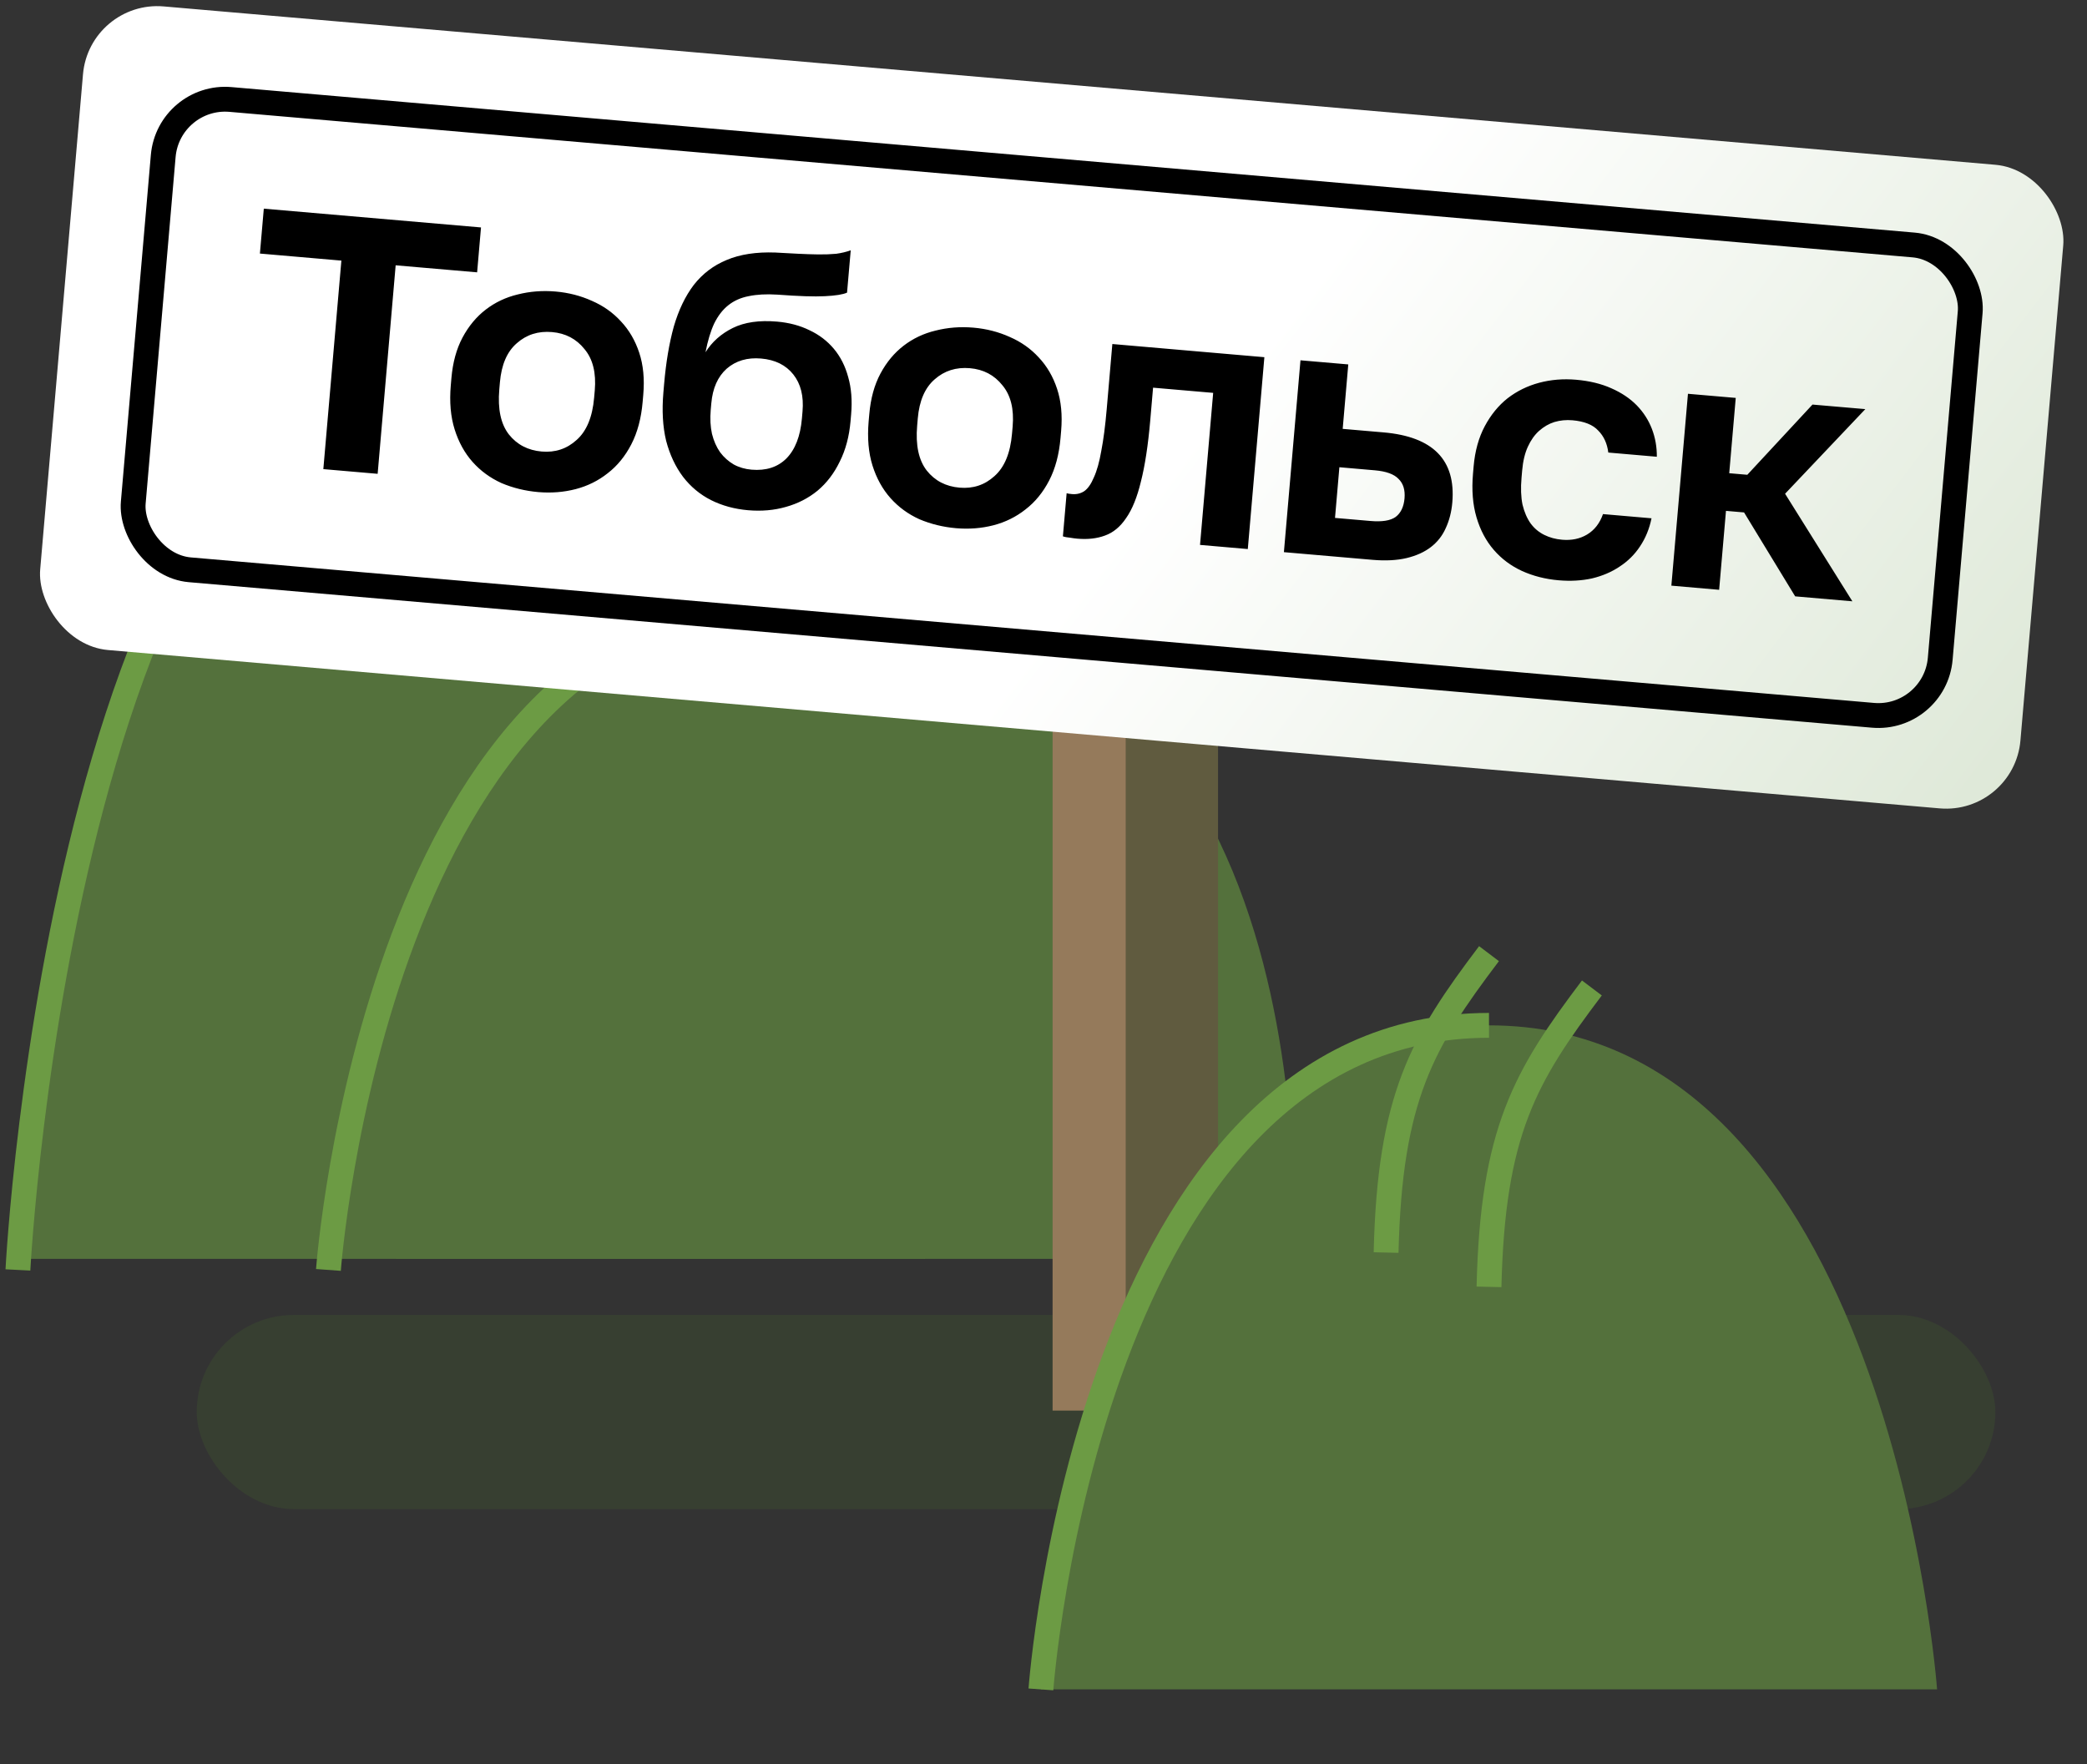
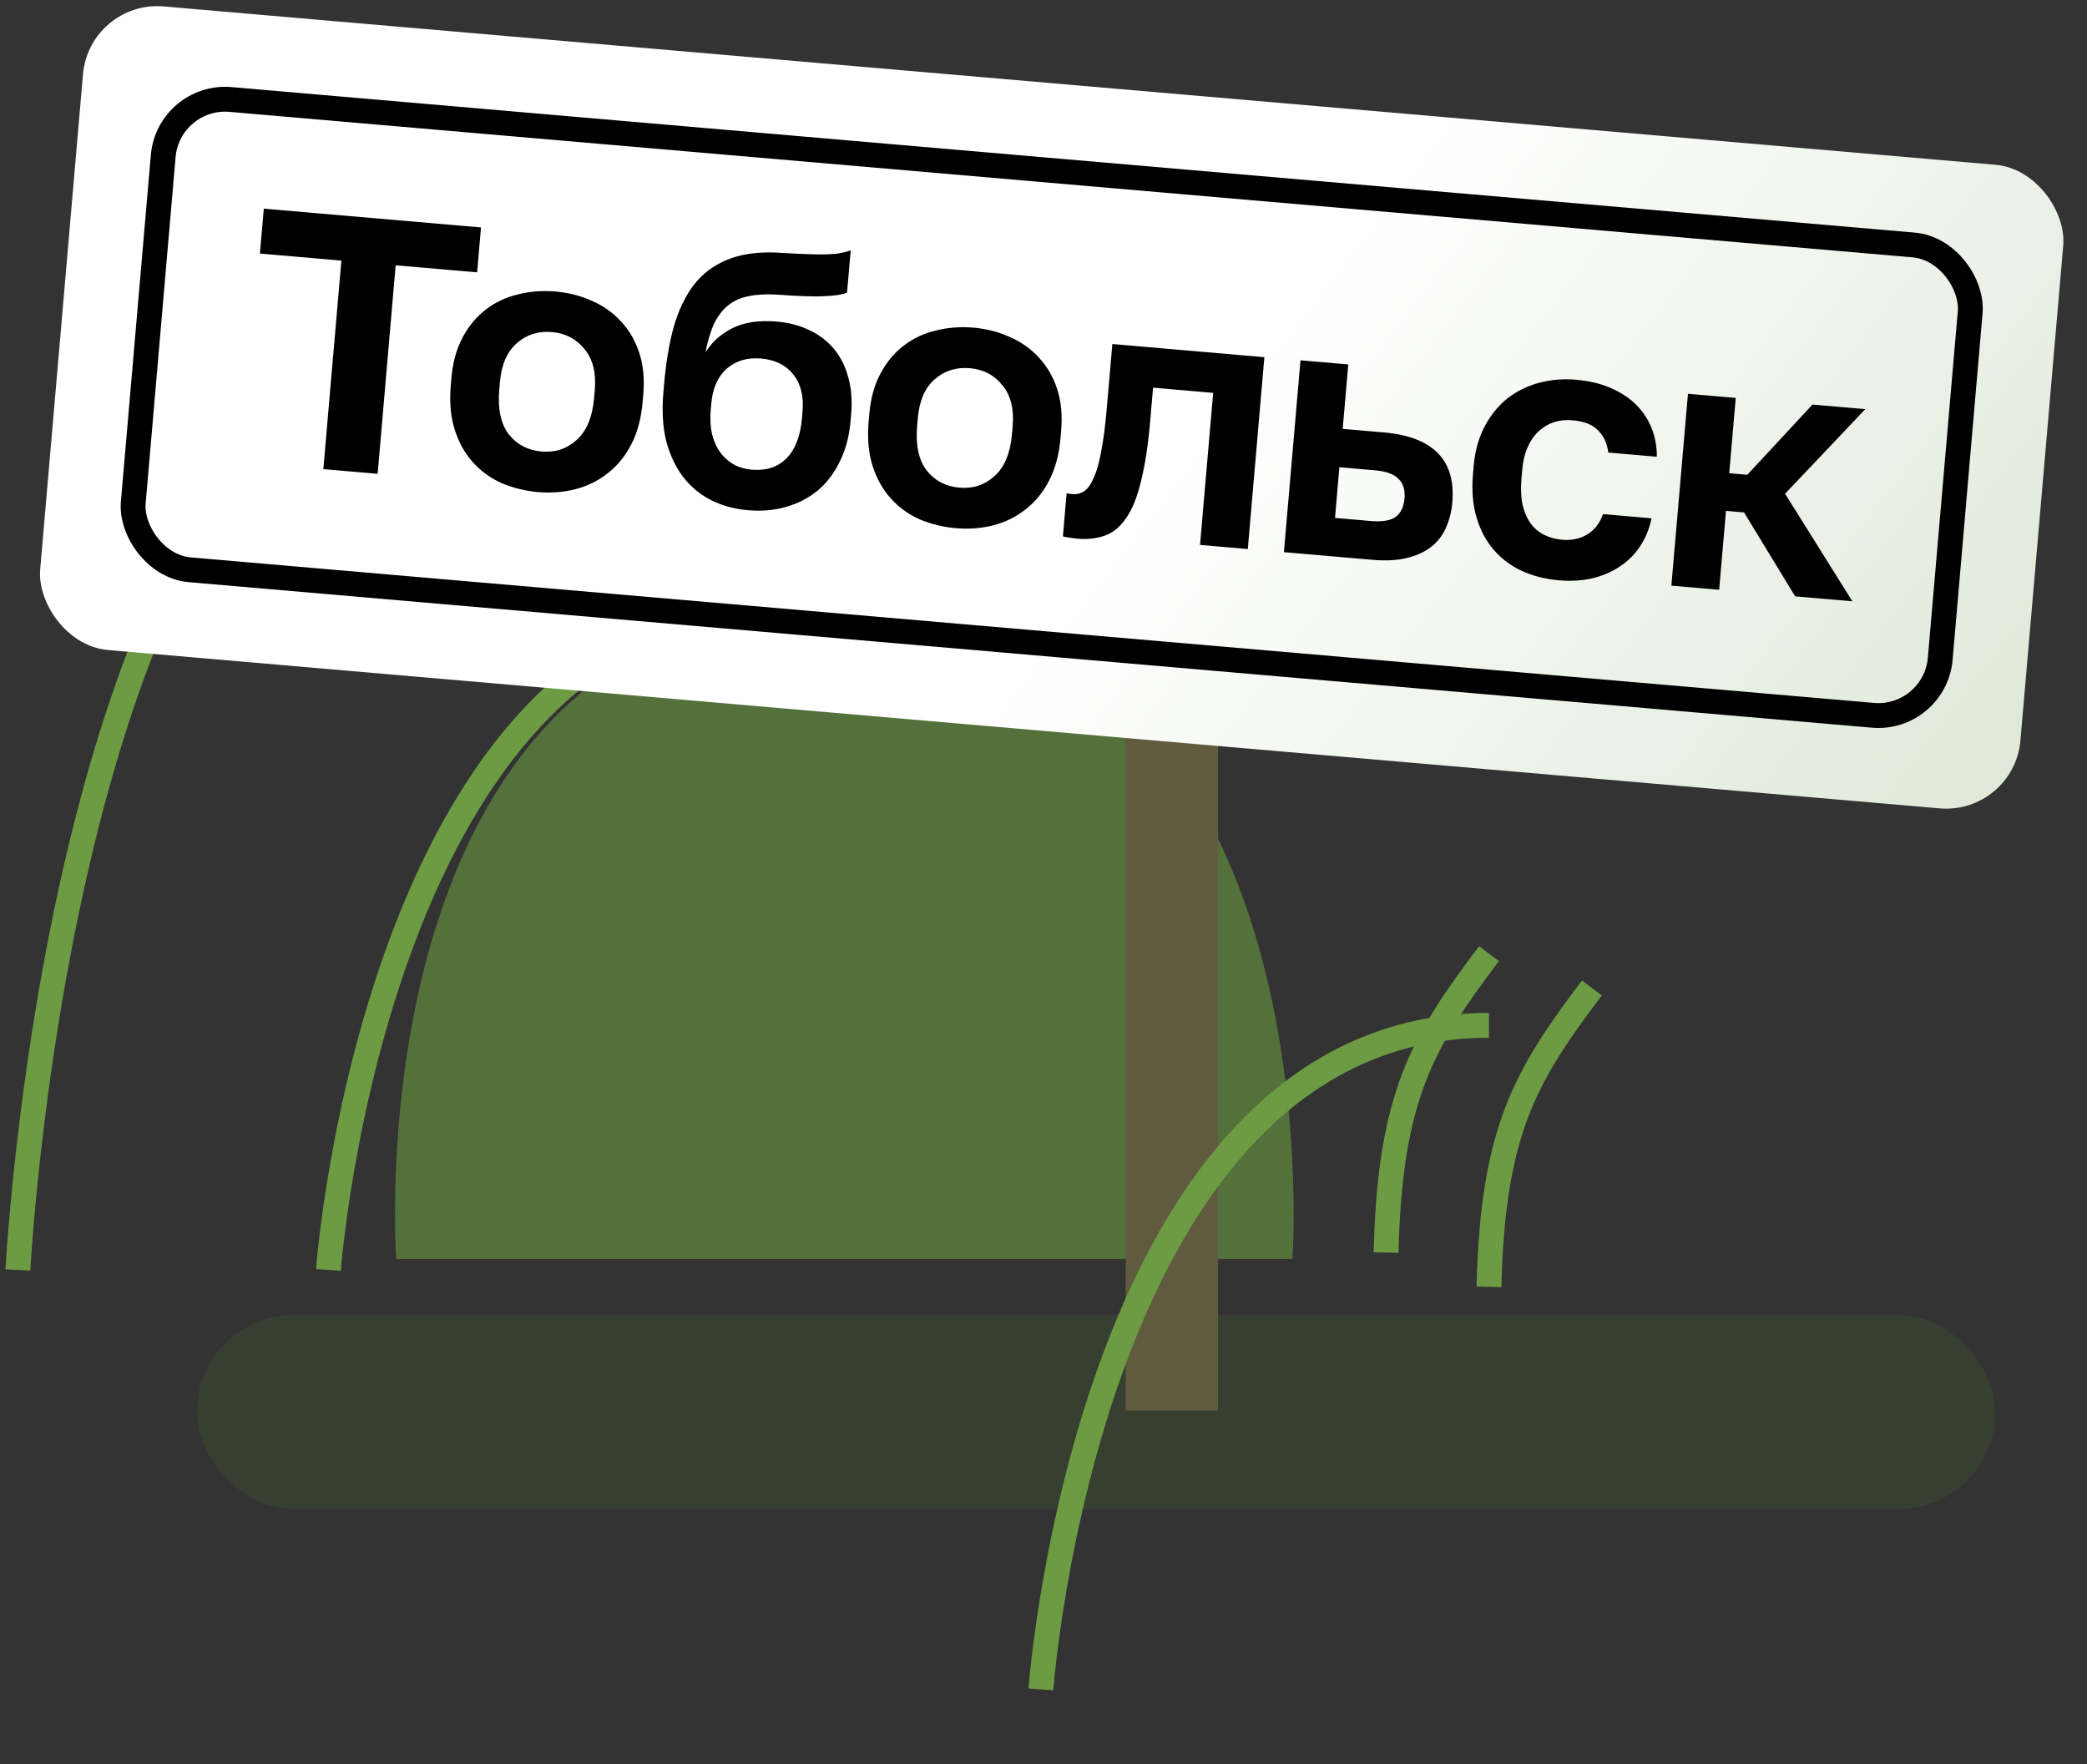
<svg xmlns="http://www.w3.org/2000/svg" width="84" height="71" viewBox="0 0 84 71" fill="none">
  <rect x="0" y="0" width="84" height="71" fill="#333333" stroke="none" />
  <path d="M33.984 24.34C14.031 24.34 15.949 50.667 15.949 50.667H52.019C52.019 50.667 53.937 24.34 33.984 24.34Z" fill="#54713C" />
-   <path d="M19.192 13.586C3.089 13.586 1.158 50.667 1.158 50.667H37.227C37.227 50.667 35.295 13.586 19.192 13.586Z" fill="#54713C" />
+   <path d="M19.192 13.586H37.227C37.227 50.667 35.295 13.586 19.192 13.586Z" fill="#54713C" />
  <path d="M18.756 13.586C2.653 13.586 0.721 51.112 0.721 51.112" stroke="#6C9B44" />
  <path d="M31.548 24.32C15.182 24.32 13.219 51.112 13.219 51.112" stroke="#6C9B44" />
  <path d="M18.217 18.911C18.364 12.651 19.669 10.439 22.358 6.881" stroke="#6C9B44" />
  <path d="M22.358 20.292C22.506 14.031 23.81 11.819 26.5 8.261" stroke="#6C9B44" />
  <rect opacity="0.3" x="80.313" y="60.738" width="72.395" height="7.816" rx="3.908" transform="rotate(180 80.313 60.738)" fill="#425C2C" />
-   <path d="M42.366 12.689V55.477V56.773H46.082V12.689H42.366Z" fill="#957A5B" />
  <path d="M45.309 12.689V55.477V56.773H49.025V12.689H45.309Z" fill="#605B3F" />
  <rect x="3.599" y="-0" width="80" height="26" rx="3" transform="rotate(4.941 3.599 -0)" fill="url(#paint0_linear_140_6399)" />
  <rect x="6.785" y="3.788" width="73" height="19" rx="2.5" transform="rotate(4.941 6.785 3.788)" stroke="black" />
  <path d="M13.74 10.489L10.461 10.205L10.618 8.398L19.36 9.154L19.204 10.961L15.925 10.678L15.2 19.07L13.014 18.881L13.74 10.489ZM21.662 19.805C21.138 19.759 20.644 19.638 20.182 19.442C19.73 19.236 19.343 18.953 19.022 18.593C18.701 18.233 18.46 17.796 18.299 17.283C18.137 16.77 18.086 16.178 18.144 15.508L18.169 15.216C18.224 14.585 18.373 14.04 18.618 13.582C18.864 13.124 19.175 12.749 19.552 12.459C19.93 12.169 20.358 11.966 20.838 11.851C21.328 11.727 21.835 11.688 22.36 11.733C22.884 11.778 23.373 11.904 23.825 12.109C24.277 12.305 24.665 12.578 24.987 12.929C25.319 13.28 25.566 13.703 25.729 14.197C25.892 14.69 25.946 15.253 25.891 15.884L25.866 16.175C25.809 16.836 25.657 17.405 25.41 17.883C25.163 18.361 24.846 18.749 24.458 19.048C24.08 19.348 23.65 19.561 23.17 19.686C22.689 19.81 22.187 19.85 21.662 19.805ZM21.803 18.173C22.347 18.22 22.816 18.065 23.209 17.707C23.611 17.351 23.846 16.784 23.913 16.007L23.939 15.715C24 15.006 23.862 14.451 23.525 14.05C23.198 13.64 22.763 13.412 22.219 13.365C21.665 13.317 21.192 13.467 20.8 13.815C20.409 14.153 20.183 14.676 20.121 15.385L20.096 15.677C20.028 16.463 20.157 17.067 20.483 17.486C20.809 17.896 21.25 18.125 21.803 18.173ZM30.107 20.535C29.563 20.488 29.066 20.352 28.616 20.127C28.175 19.903 27.801 19.592 27.493 19.193C27.186 18.785 26.958 18.3 26.811 17.74C26.674 17.17 26.638 16.521 26.701 15.793L26.73 15.457C26.805 14.583 26.935 13.812 27.12 13.143C27.315 12.474 27.584 11.915 27.926 11.465C28.278 11.016 28.718 10.682 29.246 10.464C29.784 10.236 30.439 10.136 31.209 10.164C31.511 10.18 31.808 10.196 32.1 10.212C32.393 10.227 32.671 10.236 32.935 10.24C33.199 10.243 33.439 10.234 33.656 10.214C33.874 10.184 34.069 10.137 34.241 10.074L34.093 11.778C33.931 11.852 33.633 11.9 33.2 11.921C32.778 11.944 32.139 11.922 31.283 11.858C30.845 11.83 30.462 11.851 30.133 11.92C29.814 11.981 29.539 12.104 29.308 12.29C29.087 12.466 28.9 12.709 28.746 13.019C28.602 13.329 28.485 13.716 28.396 14.178C28.657 13.76 29.023 13.434 29.493 13.201C29.964 12.968 30.558 12.882 31.277 12.944C31.763 12.986 32.198 13.102 32.583 13.292C32.968 13.472 33.294 13.72 33.561 14.037C33.827 14.354 34.019 14.732 34.138 15.173C34.266 15.615 34.306 16.117 34.257 16.681L34.233 16.957C34.18 17.569 34.035 18.11 33.799 18.579C33.573 19.048 33.275 19.439 32.905 19.749C32.537 20.05 32.112 20.268 31.631 20.402C31.159 20.538 30.651 20.582 30.107 20.535ZM30.248 18.903C30.831 18.953 31.299 18.803 31.652 18.452C32.007 18.091 32.214 17.556 32.276 16.847L32.301 16.556C32.354 15.944 32.23 15.448 31.93 15.07C31.63 14.692 31.198 14.479 30.635 14.43C30.081 14.382 29.619 14.518 29.249 14.838C28.889 15.16 28.682 15.626 28.629 16.238L28.606 16.5C28.576 16.85 28.593 17.17 28.656 17.459C28.728 17.749 28.839 17.998 28.987 18.207C29.137 18.406 29.318 18.568 29.532 18.694C29.747 18.811 29.986 18.88 30.248 18.903ZM38.481 21.259C37.956 21.213 37.463 21.092 37 20.896C36.548 20.69 36.162 20.407 35.841 20.047C35.52 19.686 35.279 19.25 35.117 18.737C34.956 18.224 34.905 17.632 34.962 16.962L34.988 16.67C35.042 16.039 35.192 15.494 35.437 15.036C35.682 14.578 35.994 14.203 36.371 13.913C36.748 13.623 37.177 13.42 37.657 13.305C38.147 13.181 38.654 13.142 39.179 13.187C39.703 13.232 40.192 13.358 40.644 13.563C41.096 13.759 41.484 14.032 41.806 14.383C42.137 14.734 42.385 15.157 42.547 15.651C42.71 16.144 42.764 16.707 42.71 17.338L42.685 17.629C42.628 18.29 42.476 18.859 42.229 19.337C41.982 19.815 41.665 20.203 41.277 20.502C40.898 20.802 40.469 21.015 39.989 21.14C39.508 21.264 39.005 21.304 38.481 21.259ZM38.622 19.627C39.166 19.674 39.635 19.519 40.028 19.161C40.43 18.805 40.665 18.238 40.732 17.461L40.758 17.169C40.819 16.46 40.681 15.905 40.344 15.504C40.017 15.094 39.582 14.866 39.038 14.819C38.484 14.771 38.011 14.921 37.619 15.268C37.228 15.607 37.001 16.13 36.94 16.839L36.915 17.131C36.847 17.917 36.976 18.521 37.302 18.94C37.628 19.35 38.068 19.579 38.622 19.627ZM43.36 21.68C43.282 21.674 43.185 21.66 43.07 21.641C42.953 21.631 42.857 21.613 42.781 21.586L42.931 19.852C42.978 19.866 43.051 19.878 43.148 19.886C43.332 19.902 43.497 19.862 43.642 19.767C43.789 19.663 43.917 19.478 44.028 19.213C44.149 18.95 44.248 18.596 44.325 18.153C44.413 17.701 44.486 17.139 44.544 16.469L44.771 13.846L50.89 14.376L50.223 22.098L48.3 21.931L48.829 15.812L46.41 15.603L46.297 16.914C46.21 17.915 46.085 18.736 45.922 19.377C45.77 20.01 45.571 20.502 45.325 20.852C45.089 21.204 44.804 21.438 44.471 21.556C44.148 21.675 43.777 21.717 43.36 21.68ZM52.343 14.501L54.267 14.667L54.042 17.261L55.689 17.403C57.68 17.575 58.602 18.516 58.454 20.226C58.421 20.605 58.333 20.949 58.188 21.26C58.055 21.561 57.857 21.813 57.595 22.016C57.333 22.218 57.007 22.366 56.617 22.46C56.227 22.553 55.77 22.577 55.245 22.532L51.676 22.223L52.343 14.501ZM55.16 20.968C55.627 21.009 55.964 20.955 56.173 20.806C56.382 20.648 56.501 20.399 56.531 20.059C56.56 19.72 56.48 19.458 56.29 19.275C56.111 19.084 55.793 18.968 55.337 18.929L53.909 18.805L53.733 20.845L55.16 20.968ZM62.733 23.355C62.199 23.309 61.706 23.183 61.254 22.978C60.811 22.773 60.434 22.491 60.123 22.131C59.812 21.772 59.58 21.336 59.429 20.824C59.277 20.312 59.23 19.725 59.287 19.065L59.312 18.773C59.366 18.152 59.516 17.612 59.761 17.153C60.006 16.695 60.312 16.32 60.68 16.029C61.057 15.739 61.481 15.531 61.952 15.405C62.423 15.28 62.916 15.239 63.431 15.283C63.975 15.33 64.449 15.445 64.854 15.627C65.269 15.809 65.611 16.04 65.881 16.317C66.15 16.595 66.353 16.911 66.489 17.265C66.624 17.619 66.69 17.992 66.686 18.383L64.733 18.214C64.687 17.848 64.551 17.553 64.326 17.328C64.111 17.094 63.766 16.956 63.29 16.915C63.037 16.893 62.795 16.917 62.564 16.985C62.343 17.054 62.137 17.173 61.946 17.342C61.766 17.503 61.616 17.715 61.495 17.979C61.374 18.242 61.298 18.563 61.265 18.942L61.24 19.233C61.204 19.642 61.217 20 61.279 20.308C61.351 20.608 61.461 20.862 61.609 21.071C61.758 21.27 61.941 21.423 62.157 21.529C62.373 21.636 62.612 21.701 62.874 21.723C63.253 21.756 63.587 21.687 63.875 21.516C64.175 21.337 64.389 21.062 64.519 20.691L66.472 20.86C66.386 21.283 66.231 21.661 66.007 21.994C65.793 22.318 65.52 22.588 65.188 22.804C64.866 23.021 64.495 23.18 64.075 23.28C63.656 23.372 63.209 23.396 62.733 23.355ZM67.939 15.849L69.862 16.015L69.6 19.046L70.328 19.109L72.951 16.283L75.078 16.466L71.848 19.872L74.556 24.201L72.254 24.002L70.197 20.624L69.469 20.561L69.194 23.738L67.271 23.571L67.939 15.849Z" fill="black" />
-   <path d="M59.931 41.268C43.828 41.268 41.896 67.994 41.896 67.994H77.966C77.966 67.994 76.034 41.268 59.931 41.268Z" fill="#54713C" />
  <path d="M59.931 41.268C43.828 41.268 41.896 67.994 41.896 67.994" stroke="#6C9B44" />
  <path d="M55.789 50.412C55.936 44.152 57.241 41.94 59.931 38.382" stroke="#6C9B44" />
  <path d="M59.931 51.793C60.078 45.533 61.383 43.321 64.072 39.763" stroke="#6C9B44" />
  <defs>
    <linearGradient id="paint0_linear_140_6399" x1="9.448" y1="-4.568" x2="194.493" y2="113.249" gradientUnits="userSpaceOnUse">
      <stop offset="0.198" stop-color="white" />
      <stop offset="1" stop-color="#588C38" />
    </linearGradient>
  </defs>
</svg>